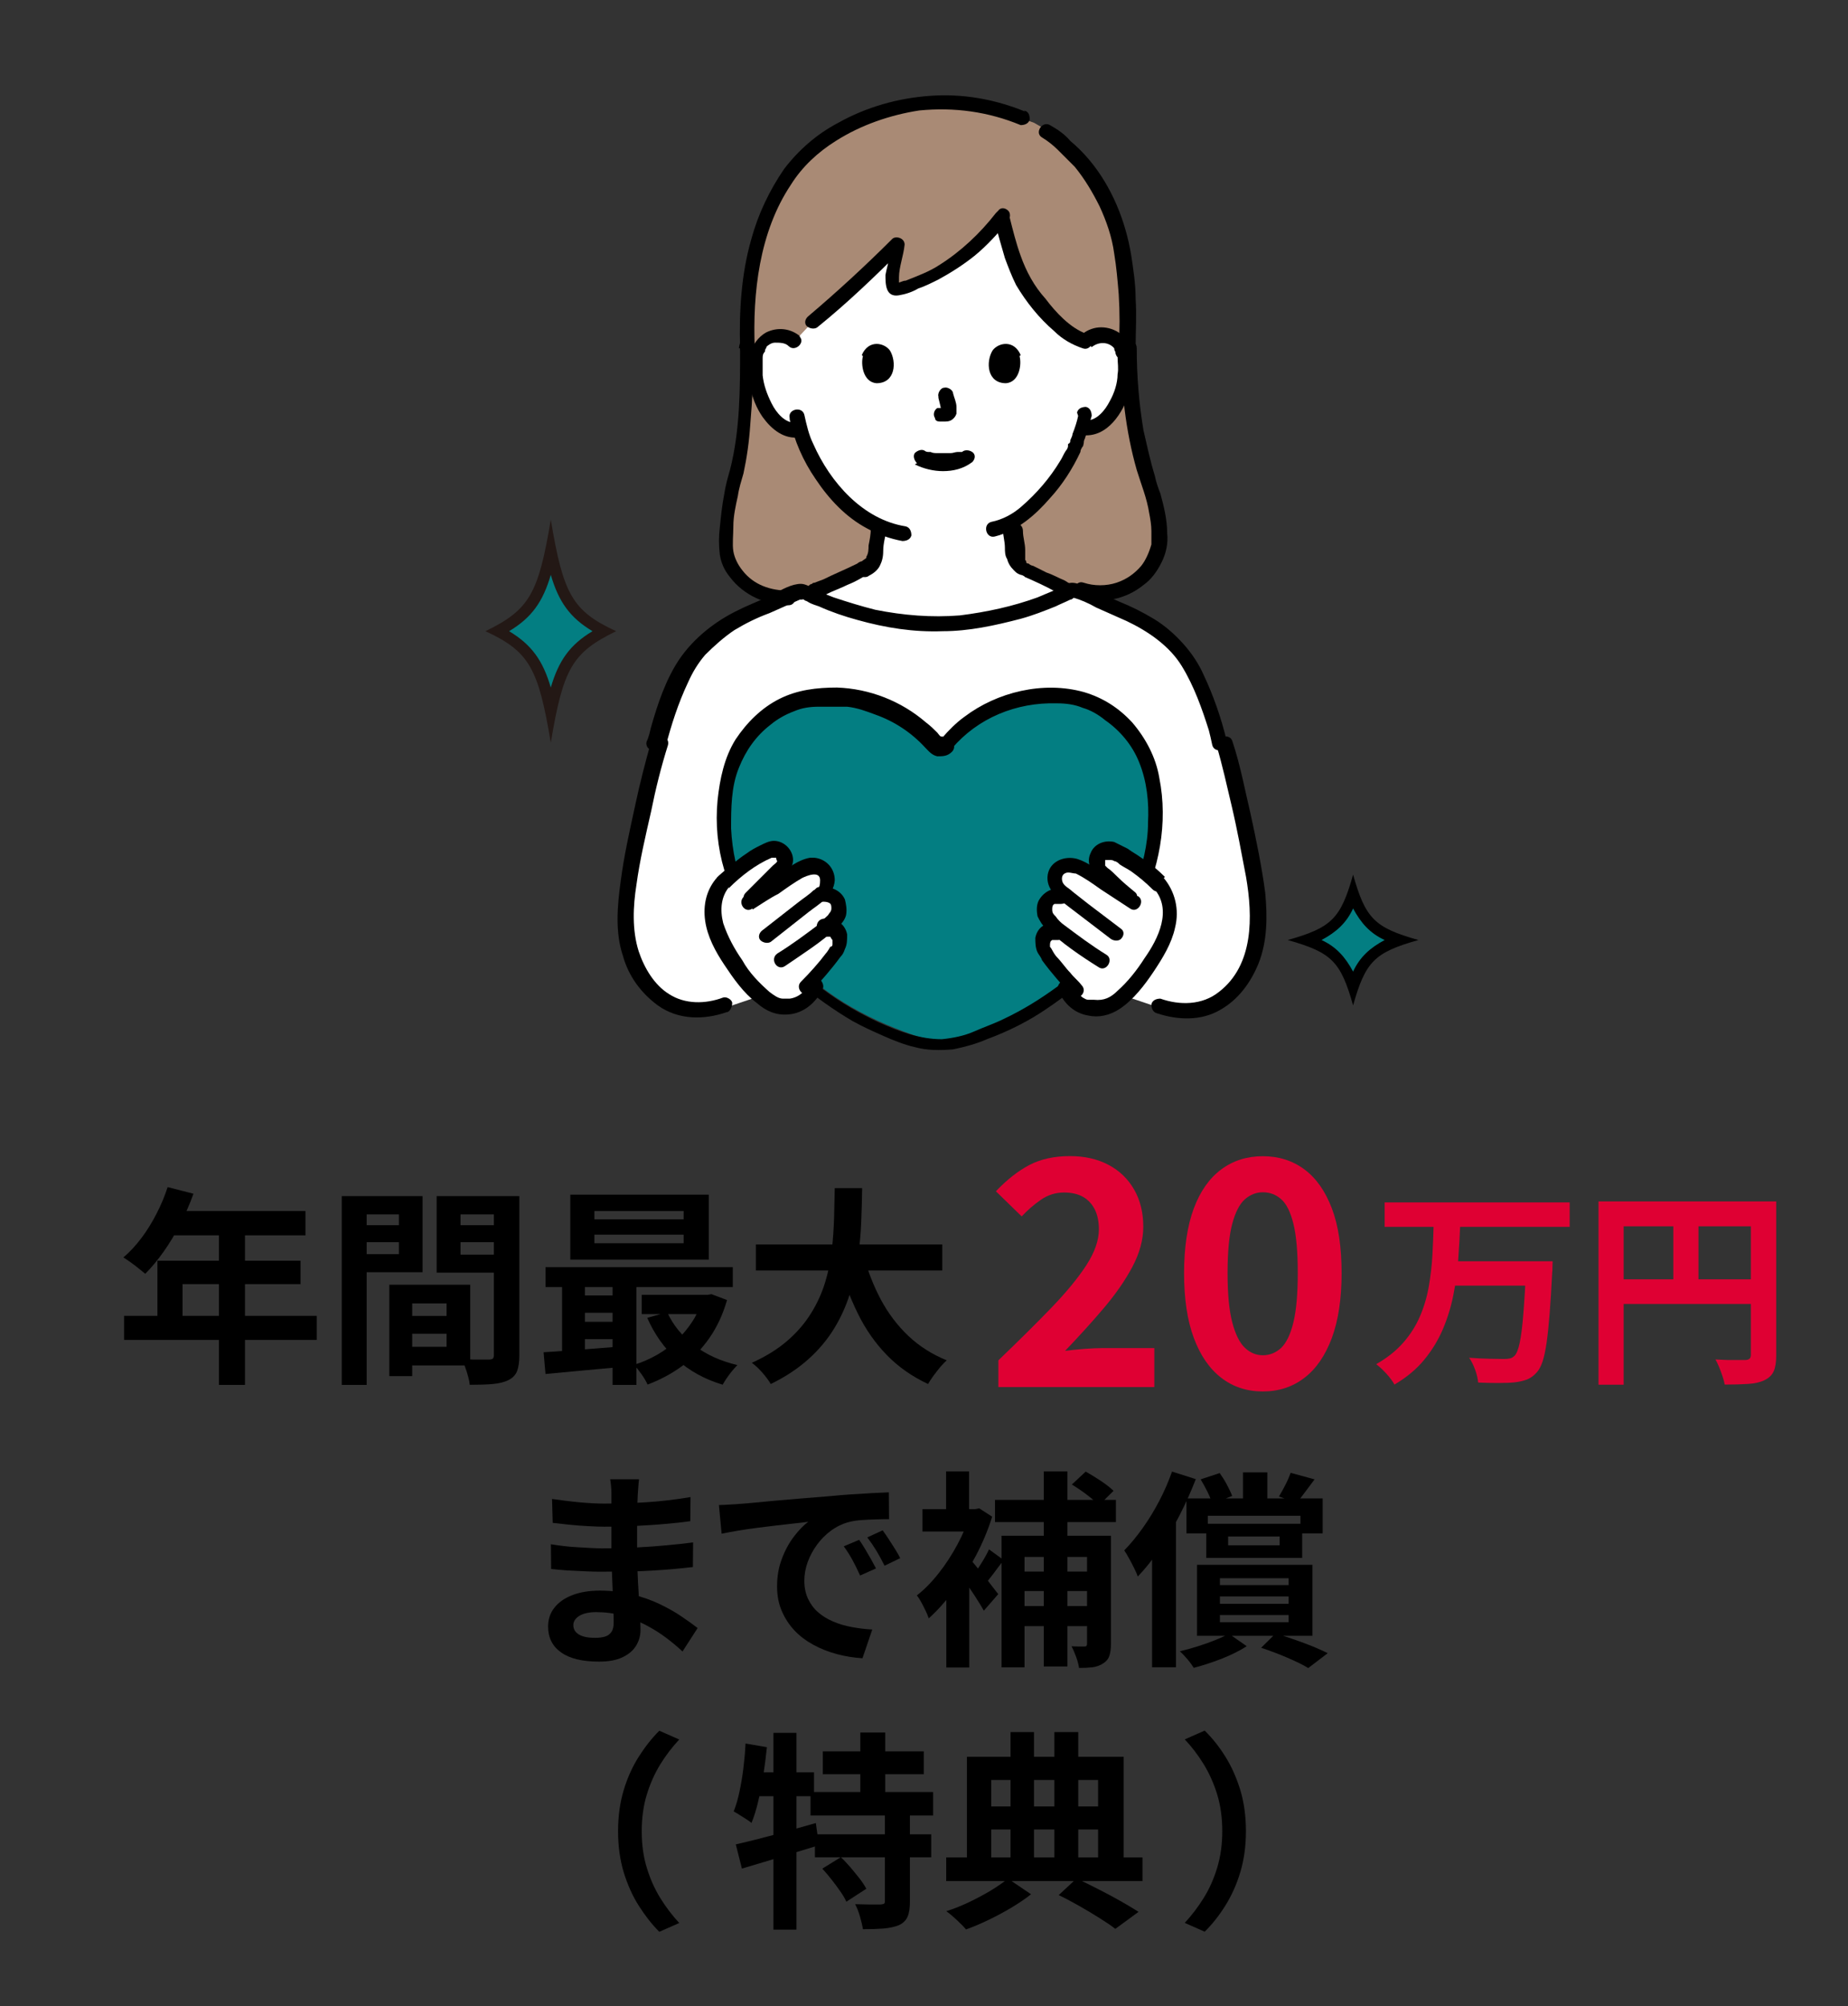
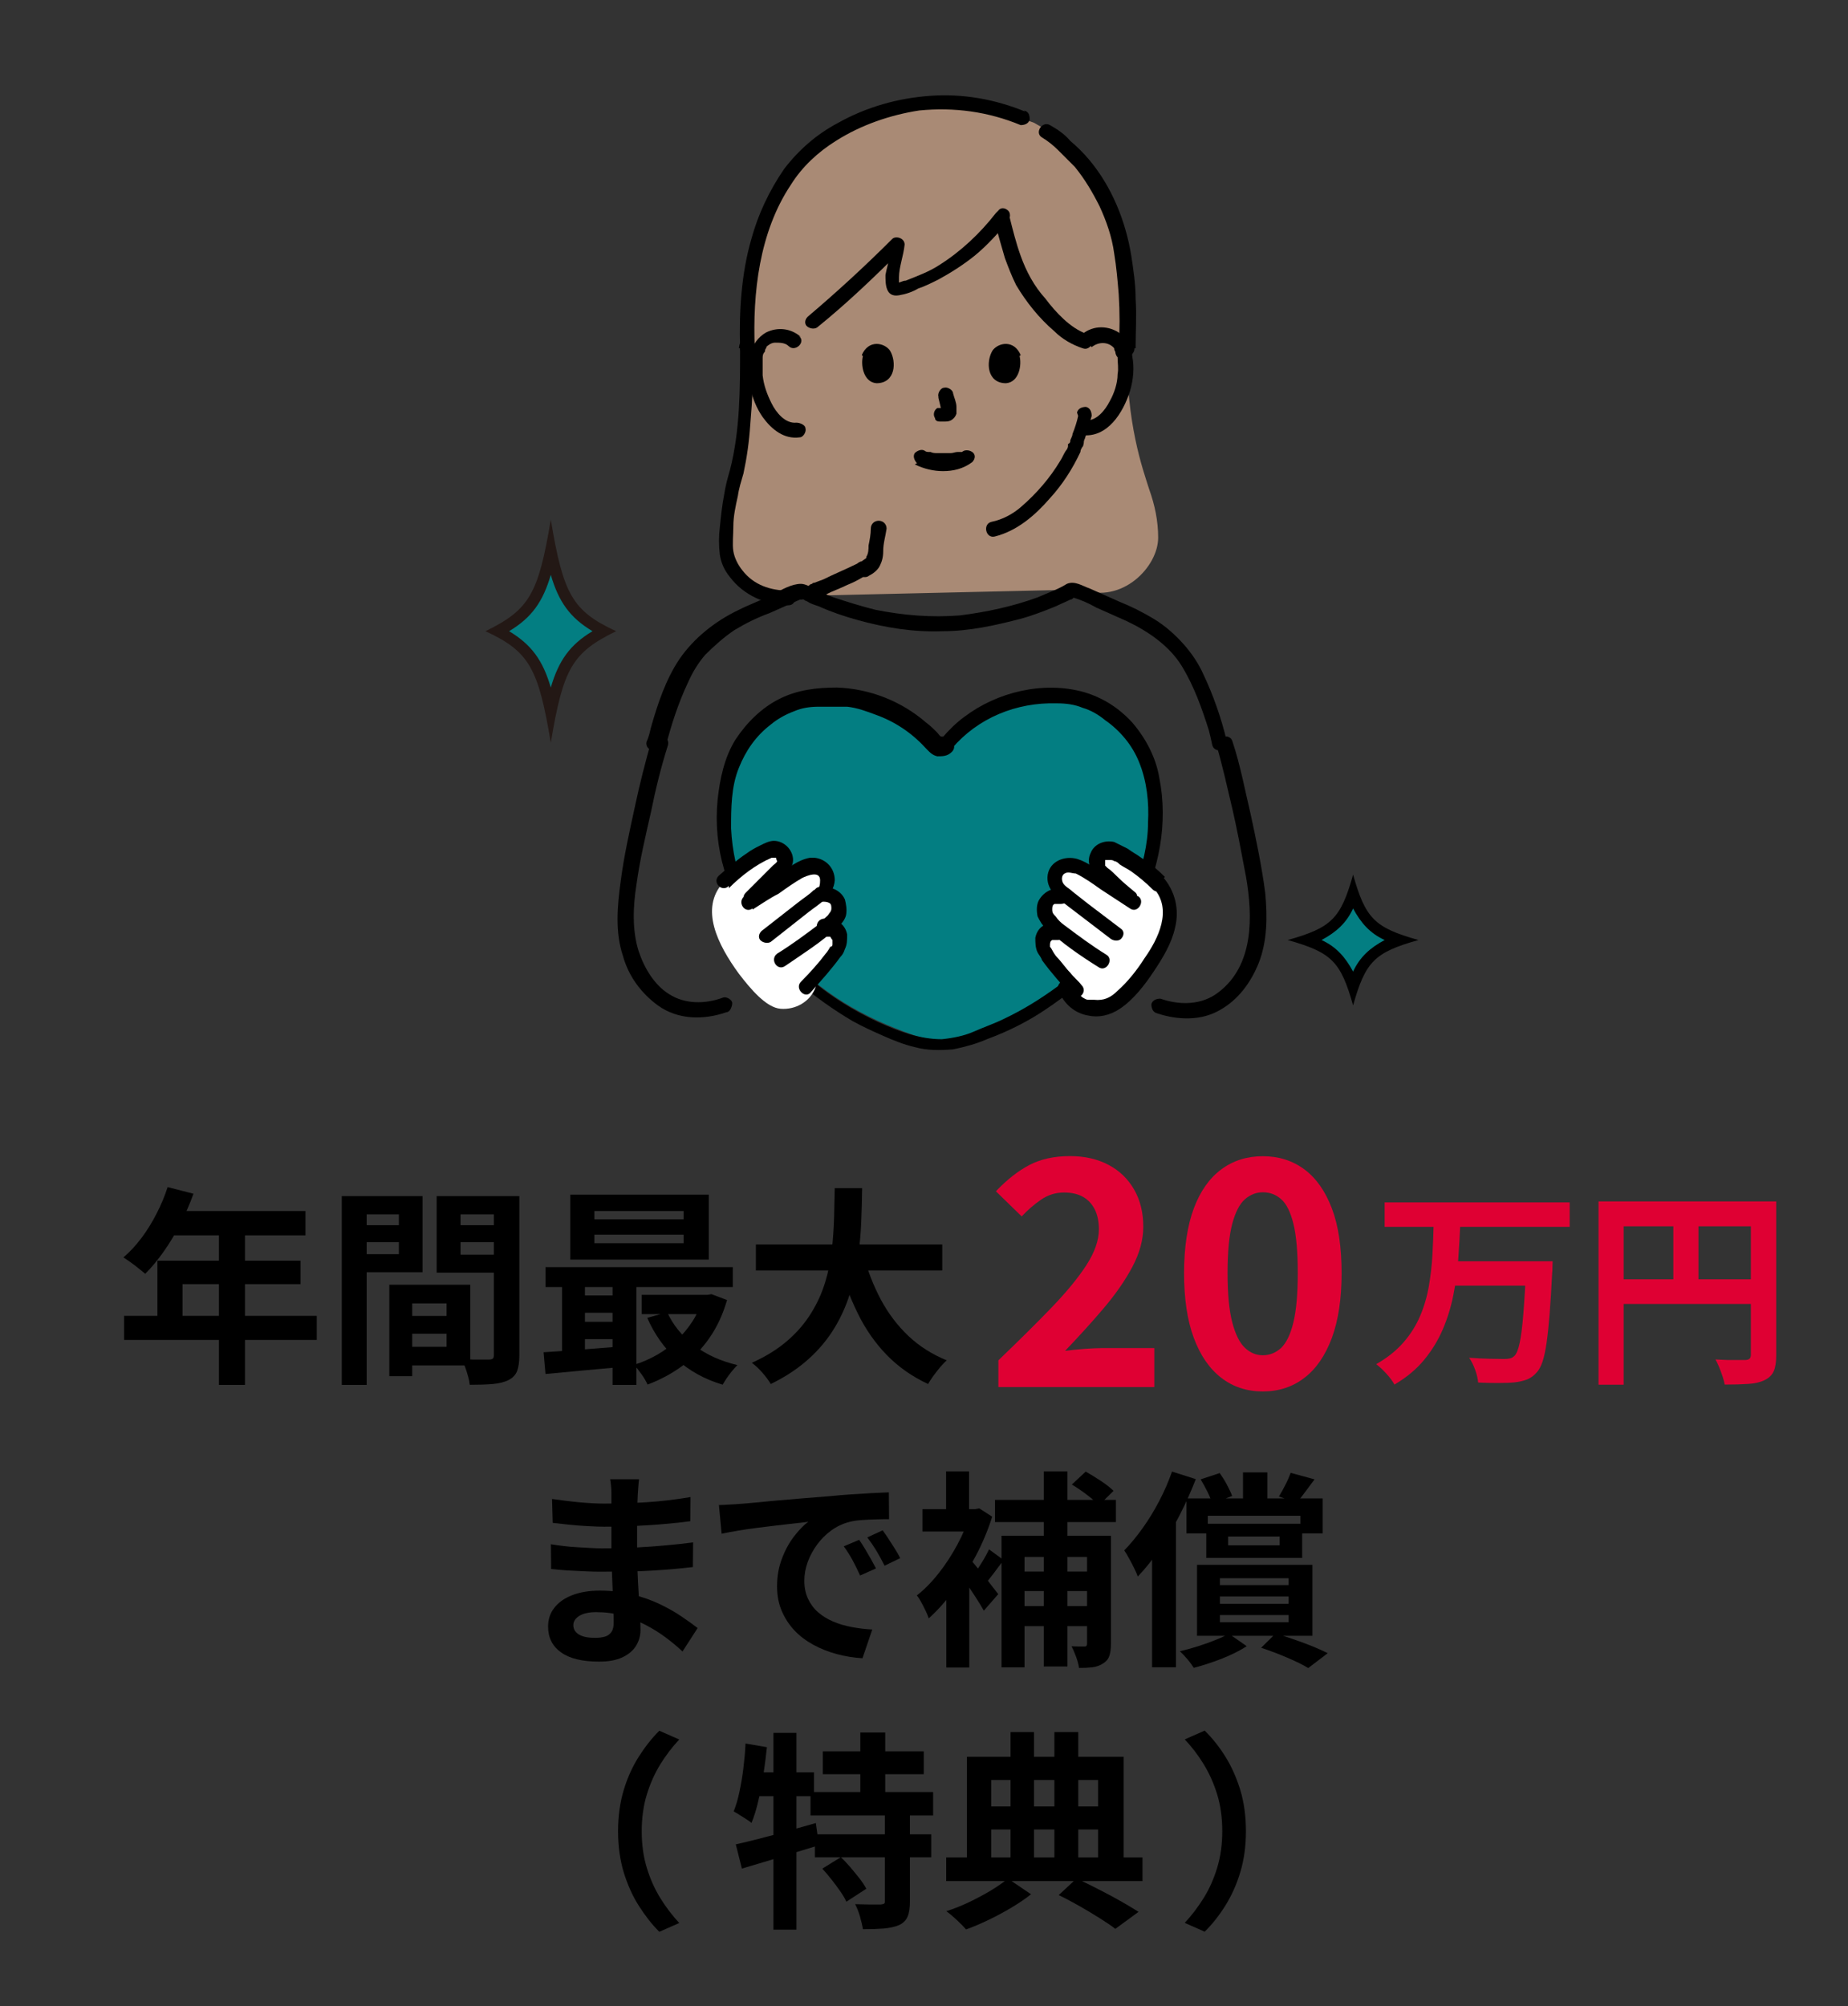
<svg xmlns="http://www.w3.org/2000/svg" id="_レイヤー_1" version="1.1" viewBox="0 0 164 178">
  <rect x="0" y="0" width="164" height="178" fill="#333333" stroke="none" />
  <defs>
    <style>
      .st0 {
        fill: #df0033;
      }

      .st1 {
        fill: #231815;
      }

      .st2 {
        fill: #037e82;
      }

      .st3 {
        fill: #fff;
      }

      .st4 {
        fill: #a98a75;
      }

      .st5 {
        isolation: isolate;
      }
    </style>
  </defs>
-   <path class="st3" d="M102.78,89.3c1.5.5,3.2.5,4.1.2,2.5-.8,4.1-3.4,4.6-6s0-5.3-.6-7.9c-.7-3.7-1.5-7.2-2.2-9.6-.6-2.4-1.9-6.4-3.7-8.2-1.2-1.3-2.8-2.4-4.4-3.2-1.8-.7-4.8-2.4-5.1-2.2-2.7,1.6-8,3-12.1,3s-8.7-1.3-11.7-2.9c-.6-.1-3.2,1.3-5.1,2.1-1.7.8-3.2,1.8-4.4,3.2-1.7,1.8-3,5.9-3.7,8.3-.7,2.3-1.5,5.8-2.2,9.6-.5,2.6-1,5.3-.6,7.9s2,5.2,4.6,6c.9.3,2.6.3,4.1-.2l8-2.7h22.5l8,2.7h0s-.1-.1-.1-.1Z" />
  <path class="st4" d="M66.28,30.9c-.3-8.1,1.9-14,5.2-17.2,2-1.9,6.6-4.6,11.7-4.6,2.6,0,5.1.4,7.5,1.4l1.1.4,1.2.7c1,.6,1.3,1.1,2.4,2.1,2.6,2.5,4.4,6.9,4.6,10.9,0,1.1.3,4.1,0,6.2,0,6.9,1.4,10.7,2,12.6.5,1.4.8,2.8.8,4.3,0,2.6-3.2,5.9-6.8,4.6l-26.2.6c-3.4,0-5.5-2.4-5.5-4.7,0-1.9.3-3.8.8-5.7.6-2.3,1.1-6.2,1.1-11.7" />
-   <path class="st3" d="M76.68,24.7c1-.9,2-1.9,2.9-2.8-.2,1.4-1,4.2-.1,4,3.8-1.1,6.9-3.3,9.3-6.5.5,1.8,1.2,4.1,1.7,5.2.9,1.6,3.6,5.3,5.8,5.8.4-.4.9-.6,1.5-.6.7,0,1.3.3,1.7.9.6,1,.6,2.8.2,3.9-.3.8-.7,2-1.8,2.9-.5.4-1.1.6-1.7.5h-.2c-.2.5-.4,1.1-.6,1.6-.4,1.2-2.8,5.3-5.9,7,0,.6.1,1.2.2,1.8.2.9.1,1.7,1.4,2.2,0,0,3.7,1.7,3.8,1.8h.3c-2.8,1.7-8,3-11.9,3-4.1,0-8.5-1.3-11.5-2.8h.2c.2-.1,4.3-2,4.3-2.1,1.3-.5,1.2-1.3,1.4-2.2,0-.5.2-1,.2-1.5-1.5-.7-2.8-1.8-4.1-3.3-1.3-1.6-2.3-3.5-2.9-5.5-.7.1-1.3,0-1.9-.5-1.1-.9-1.5-2.1-1.8-2.9-.4-1.1-.4-3,.2-4,.3-.6,1-1,1.7-.9.5,0,1.1.2,1.5.5l1.5-1.6c1.5-1.2,3-2.6,4.6-4h0s0,.1,0,.1Z" />
  <path d="M57.78,65.8c-.5,1.8-1,3.7-1.4,5.6-.5,2.3-1,4.5-1.3,6.8-.3,2.2-.5,4.5.2,6.6.5,1.8,1.6,3.3,3.1,4.4,1.8,1.3,4.1,1.3,6.1.6.3,0,.5-.5.5-.8s-.5-.6-.8-.5c-1.6.6-3.4.6-4.8-.3-1.3-.8-2.2-2.3-2.7-3.8-.6-1.9-.5-4-.2-5.9.3-2.2.8-4.3,1.3-6.5.4-2,.9-4,1.5-5.9.2-.8-1-1.2-1.3-.3h-.2,0Z" />
  <path d="M107.98,66.2c.5,1.7.9,3.5,1.3,5.2.5,2.1.9,4.3,1.3,6.4.6,3.5.7,7.8-2.4,10.2-1.5,1.2-3.5,1.2-5.2.6-.3,0-.7.1-.8.5,0,.3.1.7.5.8,1.8.6,3.9.7,5.6-.3,1.6-.9,2.7-2.4,3.4-4.1.8-2,.8-4.2.6-6.3-.3-2.3-.8-4.7-1.3-7-.5-2.1-.9-4.3-1.6-6.4-.2-.8-1.5-.5-1.3.4,0,0-.1,0-.1,0Z" />
  <path d="M59.08,66.2c.5-1.9,1.1-3.8,2-5.7.4-.9.9-1.7,1.5-2.4.8-.8,1.7-1.6,2.6-2.2,1-.6,2-1.1,3.1-1.5.9-.4,1.8-.8,2.7-1.2.2,0,.3,0,.4-.1h0c.1,0-.2,0-.2,0l.3.2c.1,0,.2.1.4.2s.5.2.8.3c1.1.5,2.3.9,3.4,1.2,2.5.7,5,1.1,7.6,1,2.3,0,4.6-.5,6.9-1.1,1.1-.3,2.1-.7,3.1-1.1.4-.2.9-.4,1.3-.6,0,0,.2,0,.3-.2,0,0,.4-.2,0,0,0,0-.2,0-.1,0s0,0,0,0h0c.7.2,1.4.5,2.1.9.9.4,1.8.8,2.7,1.2,1.9.9,3.8,2.2,4.9,4s1.8,3.8,2.4,5.7c.1.4.2.8.3,1.3.2.8,1.5.5,1.3-.3-.5-2.1-1.2-4.1-2.1-6-.4-.9-1-1.8-1.7-2.6-.8-.9-1.7-1.7-2.7-2.3s-2-1.1-3-1.5c-.9-.4-1.8-.8-2.7-1.2-.6-.2-1.3-.7-2-.4-.8.5-1.7.8-2.6,1.2-2.2.8-4.5,1.3-6.9,1.6-2.5.2-5,0-7.5-.5-1.2-.3-2.5-.7-3.7-1.1-.5-.2-1.1-.4-1.6-.7-.4-.2-.9-.5-1.3-.5-.8,0-1.7.5-2.4.9-1,.5-2.1.9-3.1,1.4-2.1,1-4,2.5-5.3,4.4-1.2,1.8-1.9,3.9-2.5,6-.1.4-.2.9-.4,1.3-.2.8,1.1,1.2,1.3.3h0l.4.1h0Z" />
  <path d="M72.28,53.2c.4-.1.8-.3,1.1-.5.6-.3,1.2-.5,1.8-.8.5-.2.9-.4,1.4-.7h.2c-.2,0,0,0,0,0,0,0,.2,0,.3-.1.4-.2.8-.5,1-.9s.3-.8.3-1.3c0-.7.2-1.3.3-2,0-.4-.3-.7-.7-.7s-.7.3-.7.7c0,.5-.1,1-.2,1.5,0,.3,0,.7-.2,1h0v.1s0,.1,0,0h0c-.1.1-.3.2-.4.3-.1,0-.3.1-.4.2-1,.5-2,.9-3,1.4-.3.1-.5.2-.8.3,0,0-.2,0-.2.1-.2,0,.1,0,0,0-.3,0-.6.5-.5.8,0,.3.5.5.8.5h0l-.1.1h0Z" />
-   <path d="M88.98,46.8c0,.6.2,1.2.2,1.8,0,.3,0,.7.2,1,.1.4.3.7.6,1,.2.2.3.3.6.4.1,0,.3.1.4.2.3.1-.1,0,0,0,.9.4,1.8.8,2.7,1.3l1.2.6c.3,0,.7-.1.8-.5,0-.3-.1-.7-.5-.8.3.1,0,0-.1,0-.2,0-.4-.2-.6-.3-.5-.2-1-.5-1.6-.7l-1.2-.6c-.1,0-.3-.1-.4-.2,0,0-.2,0-.2-.1,0,0-.1,0,0,0h0s-.2-.2,0,0c0,0,0-.2-.1-.2s0,0,0,0v-.9c0-.6-.2-1.1-.2-1.7,0-.4-.3-.7-.7-.7s-.7.3-.7.7h0s-.4-.3-.4-.3Z" />
  <path d="M90.98,9.9c-2.7-1.1-5.5-1.6-8.4-1.4-2.9.2-5.7,1-8.2,2.4-1.9,1-3.5,2.4-4.8,4.1-1.3,1.9-2.3,4-2.9,6.2-.9,3.1-1.1,6.5-1,9.7,0,.8,1.3.8,1.3,0-.2-4.9.4-10.3,3.2-14.5,1-1.6,2.4-2.9,4-3.9,2.2-1.4,4.8-2.3,7.4-2.7,3.1-.3,6.1.1,9,1.3.3,0,.7-.1.8-.5,0-.4-.1-.7-.5-.8h0s.1.1.1.1Z" />
  <path d="M100.78,30.9c0-1.5.1-2.9,0-4.4,0-1.3-.2-2.6-.4-3.9-.5-3-1.7-6-3.7-8.4-.5-.6-1.1-1.2-1.7-1.7-.5-.6-1.1-1-1.8-1.4-.7-.4-1.4.7-.7,1.1.5.3,1,.7,1.4,1.1l1.5,1.5c.9,1.1,1.6,2.3,2.2,3.5.6,1.3,1.1,2.7,1.3,4.2.2,1.2.3,2.4.4,3.6.1,1.6.1,3.2,0,4.8,0,.4.3.7.7.7s.7-.3.7-.7c0,0,.1,0,.1,0Z" />
  <path d="M65.68,30.9c0,3.6,0,7.3-.9,10.8-.2.7-.4,1.4-.5,2.1-.2,1-.3,2-.4,3-.1.8-.1,1.6,0,2.4.1.7.4,1.4.9,2,1.2,1.6,3.2,2.5,5.2,2.5.8,0,.8-1.3,0-1.3-1.6,0-3.1-.5-4.1-1.8-.4-.5-.7-1.1-.8-1.7-.1-.6,0-1.5,0-2.2,0-.9.2-1.8.4-2.7.1-.7.3-1.3.5-2,.3-1.4.5-2.8.6-4.3.2-2.3.3-4.6.3-6.8s-1.3-.9-1.3,0c0,0,.1,0,.1,0Z" />
-   <path d="M99.48,30.9c0,3.6.4,7.3,1.4,10.8.4,1.3.9,2.5,1.1,3.8.1.5.2,1.1.2,1.6v1.2c-.2.7-.5,1.4-.9,1.9-.6.7-1.3,1.2-2.2,1.5-.9.3-2,.3-2.9,0-.8-.3-1.2,1-.3,1.3,1.9.6,4,.2,5.6-1.1.7-.5,1.2-1.2,1.6-2s.6-1.7.5-2.6c0-1.2-.3-2.4-.6-3.5-.2-.5-.4-1.1-.5-1.6-.4-1.3-.7-2.7-1-4-.4-2.4-.6-4.8-.6-7.3,0-.9-1.3-.9-1.3,0,0,0-.1,0-.1,0Z" />
  <path d="M71.08,29.9c-.9-.8-2.1-.9-3.1-.4-.7.4-1.2,1.1-1.4,1.9-.4,1.9,0,4,1.1,5.6.8,1.1,1.9,2,3.3,1.8.3,0,.6-.5.5-.8,0-.3-.5-.5-.8-.5-1,.1-1.8-.9-2.2-1.7-.4-.8-.7-1.6-.8-2.5v-1.5c0-.2,0-.4.2-.6,0,0,0-.2.1-.3,0,0,.1-.2,0-.1.2-.2.5-.4.8-.4.4,0,.9,0,1.2.3.6.6,1.6-.4.9-.9h0s.2.1.2.1Z" />
  <path d="M96.88,30.8c.6-.5,1.5-.5,2,.1,0-.1,0,0,0,0,0,0,0,.2.1.3,0,.2.1.4.2.5,0,.5.1,1,0,1.5,0,.8-.3,1.7-.7,2.4-.4.8-1.2,1.8-2.2,1.7-.3,0-.7.1-.8.5,0,.3.1.7.5.8,2.3.3,3.7-2,4.3-3.9.3-1,.4-2.1.2-3.1,0-.9-.5-1.6-1.2-2.1-1.1-.7-2.5-.6-3.4.3-.6.6.3,1.5.9.9h0s.1.1.1.1Z" />
  <path d="M95.68,36.9c-.1.5-.3,1.1-.5,1.6,0,.2-.2.5-.2.6s0,.2-.2.3c0,0,0,.2,0,0s0,0,0,0v.2c0,.1-.1.3-.2.4-.2.3-.3.6-.5.9-.9,1.5-2.1,2.9-3.5,4.1-.7.6-1.6,1.1-2.6,1.3-.8.2-.5,1.5.3,1.3,2-.5,3.6-1.9,4.9-3.4,1.1-1.2,2-2.6,2.7-4.1,0-.2.1-.3.2-.5,0,.2.1-.3.1-.3,0-.1,0-.2.1-.4.2-.6.4-1.3.6-2,0-.3-.1-.7-.5-.8-.3,0-.7.1-.8.5h0s.1.3.1.3Z" />
-   <path d="M70.08,37.2c.4,1.9,1.2,3.7,2.3,5.3,1.2,1.8,2.7,3.4,4.6,4.4.9.5,2,.9,3.1,1.1.3,0,.7-.1.8-.5,0-.3-.1-.7-.5-.8-3.8-.6-6.7-3.9-8.2-7.3-.4-.8-.6-1.7-.8-2.6-.2-.8-1.5-.5-1.3.3h0v.1Z" />
+   <path d="M70.08,37.2h0v.1Z" />
  <path d="M81.18,41.2c.8.4,1.7.6,2.5.6.9,0,1.8-.2,2.6-.8.3-.3.3-.7,0-.9s-.7-.2-.9,0c.2-.2,0,0,0,0h-.2c-.1,0,0,0,0,0h-.2c-.2,0-.4.1-.6.1h-1.2s-.2,0,0,0c-.2,0-.4,0-.6-.1h-.2c-.2,0,0,0,0,0,0,0-.2,0-.3-.1-.3-.2-.7,0-.9.2-.2.3,0,.7.2.9h0s-.2.1-.2.1Z" />
  <path d="M83.28,35.3c.1.4.2.8.3,1.3v-.2.2-.2h0v-.2h0q0-.07,0,0h.3-.2.2-.2.2-.7c-.3.2-.4.6-.2.9,0,.2.2.3.4.3h.4c.2,0,.4,0,.6-.1s.4-.3.5-.6v-.6c0-.4-.2-.8-.3-1.2,0-.3-.5-.6-.8-.5-.3,0-.6.5-.5.8h0s0,.1,0,.1Z" />
  <path d="M76.58,31.6c-.2.7,0,2.3,1.2,2.4,1.7,0,1.8-1.9,1.2-2.9-.5-.7-1.9-1-2.5.4,0,0,.1.1.1.1Z" />
  <path d="M90.48,31.6c.2.7,0,2.3-1.2,2.4-1.7,0-1.8-1.9-1.2-2.9.5-.7,1.9-1,2.5.4,0,0-.1.1-.1.1Z" />
  <path d="M88.28,19.7c.3,1.1.6,2.2.9,3.2.3.8.6,1.6,1,2.4.9,1.5,2,2.9,3.4,4.1.7.7,1.6,1.2,2.5,1.5.8.3,1.2-1,.3-1.3-1.4-.5-2.7-1.9-3.6-3.1-1-1.1-1.7-2.4-2.2-3.8-.4-1.1-.7-2.3-1-3.5-.2-.8-1.5-.5-1.3.4h0s0,.1,0,.1Z" />
  <path d="M88.38,18.9c-1.4,1.8-3.1,3.4-5,4.6-.9.6-2,1-3,1.4-.3,0-.5.2-.8.2h-.2c.1,0,.3,0,.4.2h0v-.7c0-.9.4-1.9.5-2.9,0-.6-.8-.8-1.1-.5-2.4,2.4-4.9,4.7-7.5,6.9-.3.3-.3.7,0,.9.3.2.7.2.9,0,2.6-2.1,5.1-4.5,7.5-6.9l-1.1-.5c0,.1,0,0,0,0v.5c0,.2,0,.5-.1.7,0,.5-.2,1-.3,1.6,0,.8,0,2,1.2,1.8.6-.1,1.2-.3,1.7-.6.6-.2,1.2-.5,1.8-.8,1.1-.6,2.2-1.3,3.2-2.1,1.1-.9,2.1-2,3-3.1.2-.3.2-.7,0-.9-.3-.3-.7-.3-.9,0h0s-.2.2-.2.2Z" />
  <path class="st2" d="M84.08,65.7c-.3.3-.7.4-1.1,0h0c-1.5-1.8-3.8-3.2-6.4-3.9-1.8-.5-4.7-.4-6.2.2-2.6,1.1-4.7,3.2-5.5,6.2-.7,3-.6,6.2.4,9.1.9,2.7,2.3,5.2,4.3,7.2,3.2,3.6,7.1,5.8,11.4,7.3,1.7.6,3.6.6,5.3,0,4.3-1.4,8.2-3.7,11.4-7.3,1.9-2.1,3.4-4.6,4.3-7.2.9-2.9,1.1-6.1.4-9.1-.8-3-2.8-5.1-5.5-6.2-1.5-.6-4.4-.7-6.2-.2-2.7.7-4.9,2.1-6.4,3.9h-.2Z" />
  <path d="M83.68,65.3c-.2.2-.4-.2-.5-.3-.3-.3-.6-.6-1-.9-2.2-1.9-5-3-7.9-3.1-1.8,0-3.5.2-5.1,1s-2.9,2.1-3.9,3.6c-1,1.6-1.4,3.5-1.6,5.4-.2,2.1,0,4.2.6,6.2,1.1,3.9,3.5,7.3,6.5,9.9,1.5,1.3,3.2,2.5,4.9,3.5.9.5,1.8.9,2.7,1.3.9.4,1.9.8,2.8,1,1.1.3,2.2.3,3.4.2,1-.2,2.1-.5,3-.9,1.9-.7,3.7-1.6,5.3-2.7,3.3-2.2,6.3-5.1,8.1-8.6,1.9-3.7,2.7-7.9,1.9-11.9-.3-1.8-1.2-3.5-2.4-4.9-1.2-1.3-2.6-2.2-4.3-2.7-3.6-1-7.7,0-10.6,2.2-.7.5-1.4,1.2-2,1.9-.2.3-.2.7,0,.9.3.2.7.2.9,0,2.3-2.7,5.7-4.1,9.3-4,.8,0,1.6.1,2.3.4.7.2,1.4.6,2,1.1,1.3.9,2.4,2.2,3,3.7.7,1.7.9,3.6.8,5.4,0,1.9-.5,3.9-1.2,5.7-1.4,3.5-3.9,6.5-6.8,8.8-1.5,1.1-3.1,2.1-4.8,2.9-.8.4-1.7.7-2.6,1.1s-1.9.6-2.9.7c-2,0-3.8-.7-5.6-1.5-1.7-.8-3.3-1.7-4.9-2.9-2.9-2.2-5.5-5.2-6.9-8.6-.8-1.8-1.2-3.7-1.3-5.7,0-1.8,0-3.7.7-5.4.6-1.5,1.5-2.8,2.8-3.8.6-.5,1.3-.9,2.1-1.2.7-.3,1.4-.4,2.2-.4h2.5c.9.1,1.7.4,2.5.7,1.7.6,3.2,1.6,4.4,2.9.3.3.6.7,1.1.8.5,0,.9,0,1.3-.4.6-.6-.3-1.6-.9-.9h0s.1-.5.1-.5Z" />
  <path class="st3" d="M100.28,79.8c-.7-.6-1.9-1.6-2.8-2.6-.3-.3-.3-.9,0-1.4.3-.4,1-.4,1.3-.3,1.5.7,2.9,1.6,4.1,2.8,2.1,2.3.5,5.5-1.4,8.1-1,1.3-2.4,3-3.7,3.1-1.3.1-2.6-.6-3.1-1.9v-.7c-.8-.9-1.9-2.2-2.1-2.8-.1-.4,0-.9.2-1.2.3-.4.8-.4,1.2-.3-.3-.3-.7-.6-1-.9s-.4-.8-.3-1.2c0-.3.3-.6.5-.7.4-.2.9-.3,1.3-.2h0c-.5-.4-.9-.9-.9-1.5,0-.7.5-1.2,1.2-1.2h.2c.7,0,1.4.6,2,1,.8.6,2.5,1.6,3.6,2.3l-.3-.3h0v-.1h0Z" />
  <path d="M103.38,77.8c-.6-.6-1.3-1.2-2.1-1.7-.4-.3-.8-.5-1.2-.8-.4-.2-.8-.4-1.2-.6-.9-.2-1.8.2-2.1,1-.2.4-.2.9,0,1.3.2.5.5.8.9,1.1.7.7,1.5,1.3,2.2,2,.3.2.7.2.9,0,.2-.3.2-.7,0-.9-.6-.5-1.1-.9-1.6-1.4-.3-.3-.6-.6-.9-.8l-.2-.2s-.1-.1,0,0h0v-.5h.2s.2,0,.1,0,0,0,.1,0h.1s.2,0,.3.1c.2,0,.4.2.5.3.3.2.7.4,1,.6.7.5,1.3,1,1.9,1.6s1.5-.3.9-.9h0s.2-.2.2-.2Z" />
  <path d="M100.88,79.5c-.9-.6-1.8-1.1-2.6-1.7-.9-.6-1.7-1.3-2.7-1.6-1.1-.3-2.4.2-2.6,1.4-.2,1.3.9,2.1,1.8,2.8l3.8,2.9c.3.2.7.2.9,0,.3-.3.3-.7,0-.9l-2.9-2.2-1.4-1.1c-.3-.3-.8-.5-.9-.9-.1-.3,0-.6.2-.7.3-.2.7,0,1,0,.8.4,1.5.9,2.2,1.4.9.6,1.7,1.1,2.6,1.7.7.5,1.4-.7.7-1.1h-.1Z" />
  <path d="M94.48,78.8c-.9-.1-1.8.2-2.3,1.1-.2.4-.2.9-.1,1.4.2.4.4.8.8,1.1,1.4,1.3,3,2.4,4.6,3.4.7.5,1.4-.7.7-1.1-1.3-.8-2.5-1.7-3.7-2.6-.3-.2-.6-.5-.8-.8-.2-.2-.3-.3-.3-.6,0-.2,0-.4.2-.5h.5c.3,0,.7-.1.8-.5,0-.3-.1-.7-.5-.8h0s.1-.1.1-.1Z" />
  <path d="M93.88,81.8c-1,0-1.8.4-2,1.4,0,.4,0,.9.2,1.3.1.2.3.4.4.7.8,1.1,1.7,2.1,2.6,3.1.6.6,1.5-.3.9-.9-.3-.4-.7-.7-1-1.1-.4-.4-.8-1-1.2-1.4-.1-.1-.3-.4-.4-.6,0,0-.1-.2-.2-.3v-.1h0c0-.2,0-.4.2-.5,0,0,.1,0,0,0,0,0,.2,0,0,0h.5c.4,0,.7-.3.7-.7s-.3-.7-.7-.7h0v-.2Z" />
  <path d="M102.38,78.8c1.7,1.9.4,4.5-.8,6.2-.7,1.1-1.5,2.1-2.4,2.9-.6.6-1.2.9-2.1.8,0,0-.1,0,0,0h-.5c-.2,0-.3-.1-.5-.2-.4-.3-.8-.7-1-1.2-.2-.3-.6-.4-.9-.2-.3.2-.4.6-.2.9.5,1.1,1.4,1.9,2.6,2.1.9.2,1.9,0,2.8-.6,1.2-.8,2.2-2.1,3-3.3.8-1.2,1.6-2.5,1.9-3.9.4-1.6,0-3.2-1-4.4-.6-.6-1.5.3-.9.9h0Z" />
  <path class="st3" d="M69.68,76.8c.1-.3,0-.7-.1-1-.3-.4-1-.4-1.3-.3-1.5.7-2.9,1.6-4.1,2.8-2.1,2.3-.5,5.5,1.4,8.1,1,1.3,2.4,3,3.7,3.1,1.3.1,2.6-.6,3.1-1.9v-.7c.8-.9,1.9-2.2,2.1-2.8.1-.4,0-.9-.2-1.2-.3-.4-.8-.4-1.2-.3.3-.3.7-.6,1-.9s.4-.8.3-1.2c0-.3-.3-.6-.5-.7-.4-.2-.9-.3-1.3-.2h0c.5-.4.9-.9.9-1.5,0-.7-.5-1.2-1.2-1.2h-.2c-.7,0-1.4.6-2,1-.8.6-2.5,1.6-3.6,2.3l.3-.3,2.8-2.8v-.1h0l.1-.2h0Z" />
  <path d="M64.68,78.8c1.1-1.1,2.4-2.1,3.8-2.7h0s-.1,0,0,0h.4s0,.2.1.3c0,.1,0,0,0,0h0c-.1.2-.3.3-.4.4l-.8.8-1.6,1.6c-.6.6.3,1.5.9.9l1.7-1.7c.4-.4.73-.7,1-.9.3-.3.6-.7.6-1.2,0-.9-.8-1.7-1.7-1.7h0c-.4,0-.8.2-1.2.4-.4.2-.8.4-1.2.7-.9.6-1.7,1.3-2.5,2-.6.6.3,1.5.9.9h0v.2h0Z" />
  <path d="M66.78,80.7c.8-.5,1.5-1,2.3-1.4.7-.5,1.4-1,2.1-1.4.4-.2,1.6-.7,1.6.2s-.3.7-.6.9c-.4.4-.9.7-1.4,1.1l-3.2,2.5c-.3.3-.3.7,0,.9.3.2.7.2.9,0l3.3-2.6c.9-.7,2.2-1.4,2.3-2.8,0-1.1-.8-1.9-1.8-2h-.4c-1.1.2-1.9.9-2.8,1.5-1,.7-2,1.3-3,1.9-.7.5,0,1.6.7,1.1h0v.1Z" />
  <path d="M72.98,80c.2,0,.4,0,.6.1s.2.3.2.5c0,.3-.2.4-.3.6-.3.3-.6.5-.8.8-1.2.9-2.4,1.8-3.7,2.6-.7.5,0,1.6.7,1.1,1.6-1.1,3.2-2.1,4.6-3.4.4-.3.7-.7.8-1.1.1-.5,0-1-.1-1.4-.4-.9-1.4-1.2-2.3-1.1-.3,0-.6.5-.5.8,0,.3.5.6.8.5h0Z" />
  <path d="M73.18,83.1h.5c-.1,0,0,0,0,0h0s.1.2.2.3c0,.2,0,0,0,.1,0,0,0,.2,0,.1v.1h0v.1s0,.2-.2.2c-.1.2-.3.5-.4.6-.6.8-1.4,1.7-2.2,2.5-.6.6.4,1.6.9.9.9-1,1.8-2,2.6-3.1.2-.2.3-.4.4-.7.2-.4.2-.8.2-1.3-.2-1-1.1-1.5-2-1.4-.4,0-.7.3-.7.7s.3.7.7.7h0v.2h0Z" />
-   <path d="M63.68,77.8c-1,1.1-1.3,2.5-1.1,3.9s.9,2.7,1.7,3.9c.8,1.2,1.7,2.5,2.9,3.4.8.7,1.7,1.1,2.8,1,1.3-.1,2.4-1,3-2.2.2-.3,0-.7-.2-.9-.3-.2-.7,0-.9.2-.3.8-1,1.4-1.8,1.5h-.1s.1,0,0,0h-.5c-.4,0-.8-.3-1.2-.6-.9-.8-1.8-1.7-2.4-2.8-.7-1-1.3-2.1-1.7-3.3-.3-1.2-.2-2.4.6-3.3.6-.6-.4-1.6-.9-.9h0s-.2.1-.2.1Z" />
  <path class="st2" d="M48.88,63.1c-.9-4.1-1.9-5.6-4.7-7.1,2.7-1.5,3.8-3,4.7-7.1.9,4.1,1.9,5.6,4.7,7.1-2.7,1.5-3.8,3-4.7,7.1Z" />
  <path class="st1" d="M48.88,51c.7,2.4,1.7,3.8,3.7,5-2,1.2-3,2.6-3.7,5-.7-2.4-1.7-3.8-3.7-5,2-1.2,3-2.6,3.7-5M48.88,46.1c-1.1,6.6-1.9,8-5.8,9.9,3.9,1.8,4.7,3.3,5.8,9.9,1.1-6.6,1.9-8,5.8-9.9-3.9-1.8-4.7-3.3-5.8-9.9h0Z" />
  <path class="st2" d="M120.08,87.5c-.8-2.3-1.8-3.3-4.1-4.1,2.3-.8,3.3-1.8,4.1-4.1.8,2.3,1.8,3.3,4.1,4.1-2.3.8-3.3,1.8-4.1,4.1Z" />
  <path d="M120.08,80.6c.7,1.3,1.5,2.2,2.8,2.8-1.3.7-2.2,1.5-2.8,2.8-.7-1.3-1.5-2.2-2.8-2.8,1.3-.7,2.2-1.5,2.8-2.8M120.08,77.6c-1.1,3.9-1.9,4.7-5.8,5.8,3.9,1.1,4.7,1.9,5.8,5.8,1.1-3.9,1.9-4.7,5.8-5.8-3.9-1.1-4.7-1.9-5.8-5.8h0Z" />
  <g class="st5">
    <g class="st5">
      <path d="M56.71,131.25c-.02.19-.05.39-.06.62-.02.23-.03.46-.05.7-.01.25-.02.58-.04,1-.01.42-.02.87-.02,1.37v2.79c0,.52.01,1.1.04,1.74.02.64.06,1.28.1,1.93s.08,1.26.11,1.82c.03.56.05,1.03.05,1.4,0,.52-.14.99-.41,1.42-.27.43-.68.76-1.22,1.01s-1.22.37-2.04.37c-1.49,0-2.61-.27-3.38-.82-.77-.55-1.15-1.31-1.15-2.29,0-.63.18-1.19.55-1.66.37-.48.89-.85,1.58-1.12s1.51-.41,2.46-.41c1.02,0,1.97.11,2.85.33.89.22,1.69.5,2.43.85.73.35,1.38.71,1.95,1.1.57.38,1.05.73,1.45,1.04l-1.34,2.08c-.45-.42-.95-.84-1.5-1.25s-1.15-.78-1.8-1.12c-.65-.33-1.34-.6-2.06-.81-.72-.21-1.49-.31-2.3-.31-.64,0-1.14.11-1.5.33-.35.22-.53.5-.53.82,0,.24.07.44.22.61.15.17.37.3.65.39s.64.13,1.08.13c.33,0,.62-.04.86-.11.24-.07.43-.21.57-.41.14-.2.2-.48.2-.84,0-.27,0-.66-.03-1.17-.02-.51-.04-1.07-.06-1.68-.02-.61-.05-1.22-.07-1.81-.02-.59-.04-1.12-.04-1.58s0-.91,0-1.4c0-.49,0-.98,0-1.46s0-.93,0-1.33c0-.4,0-.73,0-1,0-.17,0-.39-.03-.64-.02-.25-.05-.47-.08-.64h2.51ZM48.91,137.01c.3.05.65.1,1.06.15.41.05.83.09,1.25.11.43.03.83.05,1.22.07.38.02.7.03.95.03,1.15,0,2.2-.03,3.13-.08.94-.05,1.81-.11,2.63-.19.82-.07,1.6-.16,2.36-.26l-.02,2.19c-.64.07-1.27.14-1.87.19-.6.05-1.21.09-1.84.13-.63.04-1.3.06-2.02.07-.72.01-1.52.02-2.42.02-.36,0-.81,0-1.34-.03-.53-.02-1.08-.05-1.63-.08-.55-.04-1.04-.08-1.46-.13l-.02-2.19ZM49,132.99c.33.05.71.1,1.12.15.41.05.83.1,1.25.14.43.04.83.07,1.22.09s.72.03,1,.03c1.26,0,2.52-.04,3.78-.12,1.26-.08,2.56-.23,3.91-.46l-.02,2.14c-.63.09-1.36.17-2.19.24-.83.08-1.71.13-2.65.18-.94.04-1.87.07-2.82.07-.38,0-.86-.02-1.42-.05-.56-.03-1.12-.07-1.68-.13s-1.04-.11-1.45-.16l-.06-2.12Z" />
    </g>
    <g class="st5">
      <path d="M63.77,133.53c.37-.01.73-.03,1.06-.05s.59-.03.76-.05c.38-.02.86-.07,1.42-.12.56-.06,1.2-.11,1.9-.18.7-.06,1.45-.12,2.24-.19.79-.06,1.62-.13,2.47-.2.64-.06,1.29-.12,1.92-.16.64-.04,1.25-.08,1.82-.11.58-.03,1.08-.05,1.52-.07l.02,2.38c-.33,0-.72,0-1.15.02-.43.01-.86.03-1.29.06-.43.03-.81.09-1.14.18-.56.15-1.08.4-1.56.75s-.9.77-1.25,1.25c-.35.48-.63.99-.83,1.54-.2.55-.3,1.11-.3,1.66,0,.61.11,1.14.33,1.61.22.46.51.86.89,1.19.38.33.82.6,1.33.82s1.06.38,1.65.49c.59.11,1.2.19,1.83.22l-.87,2.55c-.78-.05-1.54-.17-2.28-.37-.74-.2-1.43-.47-2.07-.82-.64-.35-1.21-.77-1.68-1.27s-.85-1.08-1.13-1.73-.42-1.38-.42-2.18c0-.89.14-1.71.43-2.46.28-.75.64-1.41,1.07-1.97.43-.56.85-1,1.27-1.31-.35.05-.77.1-1.25.15-.49.05-1.02.11-1.58.18-.56.07-1.14.14-1.72.21s-1.14.16-1.68.25-1.03.18-1.46.27l-.24-2.55ZM76.25,136.62c.16.22.33.49.51.79.18.3.36.61.53.91.17.3.32.58.45.83l-1.41.63c-.24-.52-.46-.98-.68-1.38s-.47-.8-.77-1.21l1.38-.58ZM78.33,135.77c.16.22.34.48.53.77.19.29.38.59.57.89s.34.57.46.81l-1.39.67c-.25-.5-.49-.94-.72-1.32-.23-.38-.5-.78-.81-1.19l1.36-.63Z" />
    </g>
    <g class="st5">
      <path d="M86.12,133.89h.41l.37-.07,1.15.74c-.37,1.19-.86,2.35-1.46,3.49-.6,1.13-1.26,2.18-1.99,3.13s-1.45,1.75-2.18,2.4c-.06-.2-.16-.43-.29-.7-.13-.27-.26-.53-.4-.78-.14-.25-.26-.44-.37-.55.67-.52,1.32-1.18,1.94-1.97.63-.79,1.18-1.65,1.67-2.56.49-.91.87-1.82,1.14-2.72v-.41ZM81.86,133.89h4.96v1.99h-4.96v-1.99ZM83.96,130.54h2.04v4.39h-2.04v-4.39ZM83.98,140.28l2.04-2.43v10.09h-2.04v-7.66ZM85.79,138.01c.14.12.33.34.6.66.26.32.54.66.85,1.04s.58.72.82,1.04c.24.32.42.54.53.68l-1.28,1.47c-.15-.27-.34-.59-.57-.95s-.47-.73-.73-1.11-.5-.74-.74-1.08c-.24-.34-.44-.62-.6-.85l1.13-.91ZM87.77,137.46l1.3.95c-.3.38-.59.78-.89,1.18-.3.4-.57.74-.82,1.01l-1.02-.78c.24-.32.49-.71.77-1.16.28-.45.5-.85.66-1.2ZM88.3,133.07h10.73v1.97h-10.73v-1.97ZM88.87,136.25h8.22v1.88h-6.17v9.8h-2.04v-11.67ZM90.01,139.43h7.18v1.73h-7.18v-1.73ZM90.01,142.49h7.14v1.78h-7.14v-1.78ZM92.63,130.54h2.1v17.31h-2.1v-17.31ZM96.47,136.25h2.12v9.61c0,.43-.05.79-.15,1.07-.1.28-.29.5-.56.66-.26.17-.57.28-.92.33-.35.04-.75.06-1.2.06-.04-.27-.12-.6-.26-.98-.14-.38-.27-.69-.41-.94.24.01.46.02.68.02h.47c.09,0,.15-.02.18-.06.03-.04.05-.1.05-.2v-9.57ZM95.12,131.71l1.23-1.15c.42.24.87.51,1.35.83.48.32.85.61,1.12.88l-1.3,1.28c-.25-.27-.6-.58-1.06-.93-.46-.35-.9-.65-1.34-.91Z" />
      <path d="M104.02,130.56l2.1.67c-.4,1.04-.87,2.09-1.41,3.15s-1.13,2.06-1.77,3.01c-.63.95-1.29,1.78-1.97,2.48-.06-.19-.16-.42-.31-.72s-.29-.59-.46-.88c-.16-.3-.3-.54-.43-.72.56-.57,1.1-1.23,1.63-1.97.53-.74,1.02-1.54,1.47-2.4.45-.86.83-1.73,1.14-2.62ZM102.24,135.71l2.12-2.12v14.33h-2.12v-12.21ZM109.06,144.95l1.58,1.1c-.63.41-1.38.78-2.24,1.12-.86.33-1.68.6-2.46.8-.14-.22-.32-.48-.56-.76s-.46-.52-.67-.71c.52-.12,1.05-.27,1.59-.44s1.05-.35,1.52-.54c.48-.19.89-.38,1.24-.57ZM105.3,132.94h12.08v3.1h-1.97v-1.56h-8.22v1.56h-1.9v-3.1ZM106.23,138.83h10.24v6.3h-10.24v-6.3ZM106.55,131.25l1.69-.56c.22.31.44.65.64,1.03.2.38.36.71.47,1l-1.78.69c-.07-.3-.21-.65-.41-1.05-.2-.4-.4-.77-.61-1.11ZM107.05,135.19h8.51v3.03h-8.51v-3.03ZM108.26,140.02v.61h6.1v-.61h-6.1ZM108.26,141.64v.65h6.1v-.65h-6.1ZM108.26,143.29v.63h6.1v-.63h-6.1ZM108.99,136.32v.78h4.57v-.78h-4.57ZM110.31,130.63h2.16v2.96h-2.16v-2.96ZM111.92,146.19l1.28-1.26c.56.16,1.12.34,1.69.54.57.2,1.11.4,1.63.61.51.21.95.41,1.31.59l-1.73,1.32c-.47-.29-1.09-.59-1.86-.92-.77-.33-1.54-.62-2.32-.88ZM114.54,130.67l2.12.58c-.3.4-.58.78-.85,1.14-.27.37-.51.67-.73.92l-1.58-.54c.19-.31.38-.66.58-1.05s.35-.74.46-1.05Z" />
    </g>
  </g>
  <g class="st5">
    <g class="st5">
      <path class="st0" d="M127.23,108.54h2.36c-.04,1.05-.1,2.12-.18,3.2-.08,1.08-.23,2.14-.44,3.19-.21,1.05-.52,2.05-.93,3.01-.41.96-.96,1.86-1.65,2.7-.69.84-1.57,1.57-2.64,2.2-.16-.3-.4-.62-.71-.96-.31-.34-.61-.62-.91-.85.98-.56,1.78-1.2,2.41-1.92s1.12-1.5,1.48-2.34c.36-.84.62-1.73.78-2.65.16-.92.27-1.86.32-2.8.05-.94.09-1.87.11-2.79ZM122.88,106.68h16.42v2.17h-16.42v-2.17ZM128.83,111.9h7.44v2.16h-7.44v-2.16ZM135.45,111.9h2.34c-.01.24-.02.43-.02.59s0,.29-.02.39c-.07,1.44-.15,2.67-.23,3.69-.08,1.02-.17,1.88-.27,2.57-.1.69-.22,1.24-.35,1.64-.14.41-.3.72-.48.93-.27.32-.57.54-.88.67-.32.12-.68.21-1.11.26-.37.04-.85.06-1.44.06s-1.19-.01-1.81-.04c-.03-.32-.11-.69-.26-1.11s-.33-.78-.54-1.09c.64.05,1.26.08,1.84.09.58.01,1.01.02,1.28.02.2,0,.37-.02.5-.05.14-.03.26-.1.37-.2.2-.17.36-.56.49-1.16.13-.6.24-1.47.33-2.6.09-1.13.18-2.57.25-4.3v-.37Z" />
      <path class="st0" d="M141.86,106.59h14.57v2.21h-12.34v14.05h-2.23v-16.27ZM143.07,113.5h13.4v2.19h-13.4v-2.19ZM148.5,107.79h2.23v6.8h-2.23v-6.8ZM155.38,106.59h2.25v13.66c0,.59-.07,1.06-.22,1.4-.15.34-.42.6-.8.79-.38.19-.86.3-1.44.34-.58.04-1.28.06-2.11.06-.04-.21-.1-.45-.19-.72-.09-.27-.19-.54-.3-.81-.11-.27-.22-.5-.33-.7.36.02.72.04,1.09.05.37,0,.69,0,.98,0h.59c.17-.01.3-.05.37-.12.07-.07.11-.18.11-.34v-13.63Z" />
    </g>
  </g>
  <g class="st5">
    <g class="st5">
      <path class="st0" d="M88.6,123.06v-2.37c1.78-1.71,3.35-3.26,4.68-4.64s2.38-2.65,3.12-3.79c.74-1.14,1.12-2.21,1.12-3.19,0-.69-.12-1.27-.36-1.76-.24-.48-.59-.86-1.04-1.12-.46-.26-1.02-.39-1.69-.39-.74,0-1.43.21-2.05.64s-1.19.92-1.71,1.48l-2.29-2.23c.97-1.02,1.96-1.8,2.97-2.33,1.01-.53,2.22-.79,3.61-.79,1.3,0,2.44.26,3.42.78.98.52,1.73,1.25,2.27,2.19.54.94.81,2.04.81,3.3,0,1.15-.32,2.33-.96,3.54-.64,1.21-1.49,2.43-2.54,3.67s-2.2,2.5-3.44,3.8c.52-.07,1.1-.13,1.73-.18.63-.04,1.19-.07,1.67-.07h4.52v3.46h-13.83Z" />
      <path class="st0" d="M112.07,123.45c-1.41,0-2.64-.4-3.69-1.21-1.05-.81-1.86-1.99-2.44-3.55-.58-1.56-.86-3.48-.86-5.74s.29-4.2.86-5.73,1.39-2.69,2.44-3.47c1.05-.78,2.28-1.17,3.69-1.17s2.64.39,3.69,1.17c1.05.78,1.86,1.94,2.44,3.47s.86,3.44.86,5.73-.29,4.18-.86,5.74c-.58,1.56-1.39,2.75-2.44,3.55-1.05.81-2.28,1.21-3.69,1.21ZM112.07,120.24c.61,0,1.15-.22,1.62-.65.46-.44.83-1.19,1.09-2.26.26-1.07.39-2.53.39-4.39s-.13-3.34-.39-4.38c-.26-1.04-.62-1.77-1.09-2.17-.46-.41-1-.61-1.62-.61-.58,0-1.1.2-1.58.61-.47.41-.85,1.13-1.13,2.17-.28,1.04-.42,2.5-.42,4.38s.14,3.32.42,4.39c.28,1.07.66,1.82,1.13,2.26.47.44,1,.65,1.58.65Z" />
    </g>
  </g>
  <g class="st5">
    <g class="st5">
      <path d="M54.85,162.46c0-1.33.17-2.54.5-3.64.33-1.1.78-2.09,1.34-2.97.56-.88,1.17-1.65,1.82-2.3l1.77.78c-.62.66-1.18,1.39-1.68,2.2-.5.81-.9,1.71-1.2,2.69-.3.98-.45,2.06-.45,3.25s.15,2.26.45,3.24c.3.99.7,1.88,1.2,2.69.5.81,1.06,1.54,1.68,2.21l-1.77.78c-.66-.66-1.26-1.43-1.82-2.31s-1-1.87-1.34-2.97c-.33-1.1-.5-2.32-.5-3.64Z" />
    </g>
    <g class="st5">
      <path d="M66.18,154.69l1.88.32c-.09.82-.19,1.64-.32,2.46s-.27,1.6-.45,2.33c-.17.73-.37,1.38-.6,1.93-.11-.1-.27-.21-.46-.33-.2-.12-.4-.25-.6-.38s-.37-.23-.52-.31c.2-.5.37-1.07.51-1.73.14-.66.26-1.35.35-2.09.09-.74.16-1.47.19-2.2ZM65.31,163.63c.61-.14,1.3-.3,2.07-.5.77-.2,1.59-.42,2.45-.66.86-.24,1.72-.49,2.57-.73l.28,1.97c-1.17.36-2.35.72-3.56,1.09-1.21.37-2.3.69-3.28.98l-.54-2.14ZM66.7,157.24h5.54v2.12h-5.97l.43-2.12ZM68.64,153.74h2.04v17.46h-2.04v-17.46ZM71.93,158.99h10.88v2.08h-10.88v-2.08ZM72.32,162.74h10.32v2.04h-10.32v-2.04ZM72.97,165.79l1.65-1.02c.29.27.57.58.86.91.28.33.55.67.81.99.25.33.45.63.59.9l-1.77,1.15c-.12-.27-.3-.58-.54-.92s-.49-.69-.77-1.04-.55-.68-.83-.98ZM73.02,155.38h8.96v2.03h-8.96v-2.03ZM78.54,160.83h2.21v7.88c0,.56-.06,1-.2,1.32-.13.32-.38.58-.75.76-.38.16-.84.26-1.38.31-.53.04-1.15.06-1.84.06-.05-.32-.14-.69-.26-1.12-.12-.42-.27-.79-.43-1.1.46.01.91.02,1.36.03.45,0,.74,0,.89,0,.15-.01.25-.04.31-.07s.08-.12.08-.24v-7.84ZM76.35,153.71h2.21v6.43h-2.21v-6.43Z" />
    </g>
    <g class="st5">
      <path d="M83.97,164.79h17.42v2.1h-17.42v-2.1ZM89.46,166.68l2.04,1.38c-.48.38-1.05.77-1.7,1.16s-1.33.76-2.04,1.1c-.71.34-1.38.63-2.03.86-.2-.24-.47-.51-.81-.83s-.65-.58-.94-.79c.67-.21,1.35-.48,2.04-.81.69-.33,1.34-.68,1.94-1.04.6-.37,1.09-.71,1.48-1.03ZM85.81,155.86h13.91v9.7h-2.27v-7.64h-9.48v7.64h-2.16v-9.7ZM86.91,160.27h11.45v2.04h-11.45v-2.04ZM89.68,153.67h2.08v12.05h-2.08v-12.05ZM93.57,153.67h2.12v12.07h-2.12v-12.07ZM93.96,168.13l1.58-1.47c.66.31,1.33.64,2.01.99.68.35,1.33.69,1.94,1.04.61.35,1.13.66,1.55.93l-2.06,1.51c-.37-.29-.83-.6-1.39-.95-.55-.35-1.14-.7-1.77-1.06s-1.25-.69-1.87-.99Z" />
    </g>
    <g class="st5">
      <path d="M110.57,162.46c0,1.33-.17,2.54-.5,3.64-.33,1.1-.78,2.09-1.33,2.97-.55.88-1.16,1.65-1.83,2.31l-1.77-.78c.62-.67,1.18-1.41,1.68-2.21s.9-1.7,1.2-2.69.45-2.07.45-3.24-.15-2.27-.45-3.25c-.3-.98-.7-1.87-1.2-2.69-.5-.81-1.06-1.55-1.68-2.2l1.77-.78c.67.66,1.28,1.42,1.83,2.3.55.88.99,1.87,1.33,2.97.33,1.1.5,2.32.5,3.64Z" />
    </g>
  </g>
  <g class="st5">
    <g class="st5">
      <path d="M14.88,105.32l2.29.59c-.33.92-.73,1.82-1.18,2.7-.45.88-.94,1.69-1.47,2.44-.53.75-1.07,1.4-1.63,1.96-.15-.12-.34-.28-.58-.47s-.47-.38-.72-.55c-.24-.17-.46-.32-.64-.43.57-.48,1.1-1.06,1.6-1.72.5-.66.94-1.38,1.34-2.16.4-.77.73-1.56.99-2.37ZM11.01,116.74h17.1v2.14H11.01v-2.14ZM13.97,111.85h12.7v2.08h-10.47v3.9h-2.23v-5.99ZM15.29,107.44h11.82v2.16h-12.9l1.08-2.16ZM19.43,108.56h2.31v14.31h-2.31v-14.31Z" />
      <path d="M30.33,106.12h2.21v16.75h-2.21v-16.75ZM31.44,108.7h4.65v1.51h-4.65v-1.51ZM31.61,106.12h5.89v6.75h-5.89v-1.6h3.79v-3.53h-3.79v-1.62ZM34.55,113.98h2.03v8.11h-2.03v-8.11ZM35.47,113.98h6.26v7.16h-6.26v-1.65h4.16v-3.85h-4.16v-1.65ZM35.6,116.75h5.08v1.58h-5.08v-1.58ZM45.03,106.12v1.62h-4.16v3.57h4.16v1.6h-6.28v-6.79h6.28ZM40.07,108.7h4.68v1.51h-4.68v-1.51ZM43.84,106.12h2.25v14.11c0,.59-.07,1.07-.2,1.41-.14.35-.39.61-.76.8-.38.19-.85.3-1.4.35-.55.05-1.23.07-2.04.07-.02-.22-.07-.47-.15-.74-.07-.27-.16-.55-.26-.83-.1-.28-.2-.52-.32-.72.33.02.67.04.99.05.33,0,.62,0,.88,0,.26,0,.45,0,.56,0,.17,0,.29-.03.35-.09.06-.06.09-.17.09-.33v-14.07Z" />
      <path d="M48.25,119.97c.63-.04,1.34-.08,2.12-.14s1.6-.12,2.47-.19c.87-.07,1.74-.14,2.62-.21v1.82c-1.25.11-2.49.23-3.73.34-1.23.12-2.34.22-3.32.31l-.17-1.93ZM48.41,112.42h16.62v1.77h-16.62v-1.77ZM49.88,113.04h2.03v7.6h-2.03v-7.6ZM50.61,105.99h12.29v5.76h-12.29v-5.76ZM51.28,114.93h4.22v1.54h-4.22v-1.54ZM51.28,117.27h4.22v1.54h-4.22v-1.54ZM52.75,107.44v.74h7.92v-.74h-7.92ZM52.75,109.54v.76h7.92v-.76h-7.92ZM54.36,113h2.12v9.87h-2.12v-9.87ZM62.36,114.88h.41l.37-.06,1.38.52c-.37,1.29-.9,2.42-1.58,3.39s-1.48,1.8-2.41,2.47c-.92.67-1.94,1.22-3.06,1.64-.12-.27-.3-.58-.54-.92-.24-.34-.46-.62-.67-.83.72-.22,1.4-.52,2.05-.89.65-.37,1.24-.81,1.78-1.32.53-.51.99-1.07,1.39-1.69.39-.62.68-1.28.88-1.99v-.33ZM56.95,114.88h6.08v1.71h-6.08v-1.71ZM59.21,116.42c.52,1.14,1.32,2.12,2.39,2.94,1.07.82,2.35,1.4,3.84,1.75-.14.14-.29.31-.46.51-.17.21-.33.42-.48.64-.15.22-.27.42-.37.59-1.6-.48-2.95-1.23-4.06-2.23-1.11-1-1.99-2.24-2.63-3.7l1.78-.5Z" />
      <path d="M74.07,105.41h2.44c-.01.94-.04,1.94-.08,2.98-.04,1.05-.14,2.11-.29,3.19-.15,1.08-.39,2.15-.72,3.21-.33,1.06-.79,2.08-1.38,3.05-.59.97-1.34,1.88-2.27,2.72s-2.05,1.59-3.37,2.23c-.17-.3-.42-.63-.73-.99-.31-.36-.63-.66-.95-.89,1.26-.57,2.32-1.23,3.18-1.98s1.55-1.56,2.09-2.44c.54-.87.95-1.78,1.24-2.73s.48-1.91.59-2.87.17-1.92.2-2.84c.02-.93.04-1.81.06-2.64ZM67.08,110.41h16.54v2.31h-16.54v-2.31ZM76.63,111.34c.37,1.41.89,2.73,1.54,3.96.66,1.23,1.47,2.3,2.44,3.22.97.92,2.11,1.64,3.41,2.17-.19.16-.38.37-.59.61-.2.25-.4.5-.6.77-.19.27-.35.5-.47.72-1.43-.67-2.65-1.53-3.67-2.58-1.02-1.05-1.88-2.28-2.57-3.69-.69-1.41-1.28-2.96-1.75-4.66l2.25-.52Z" />
    </g>
  </g>
</svg>